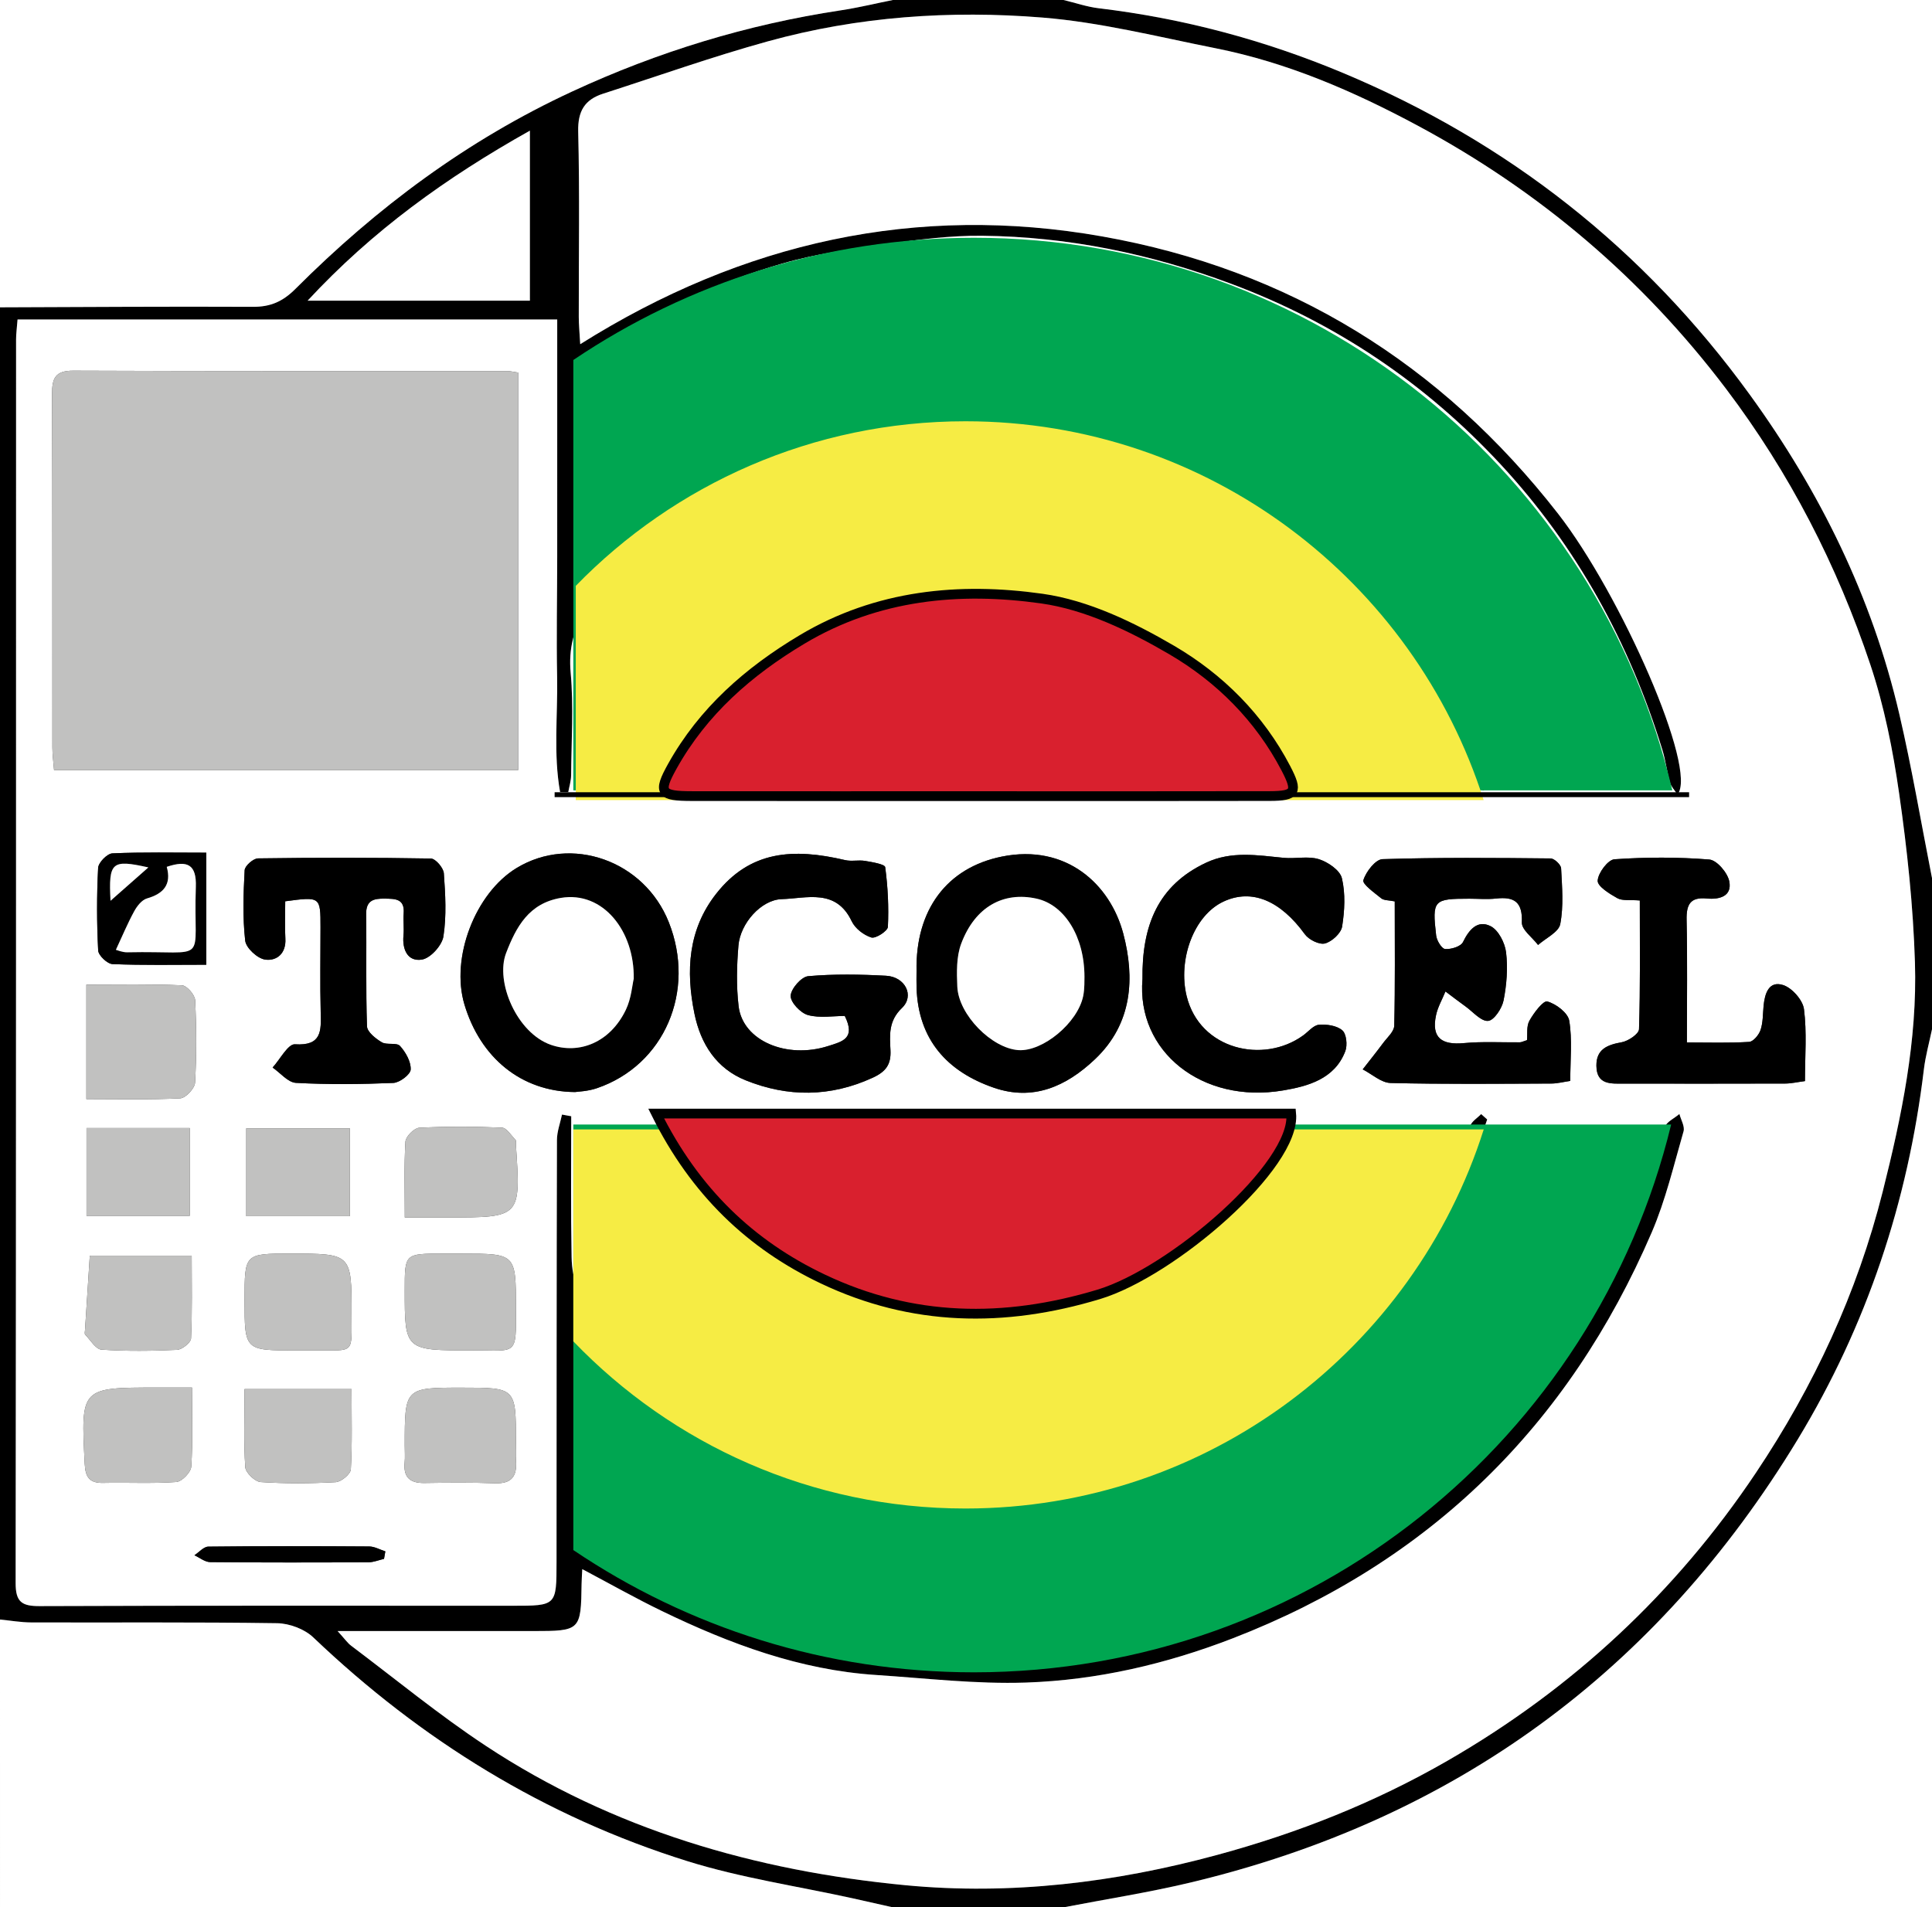
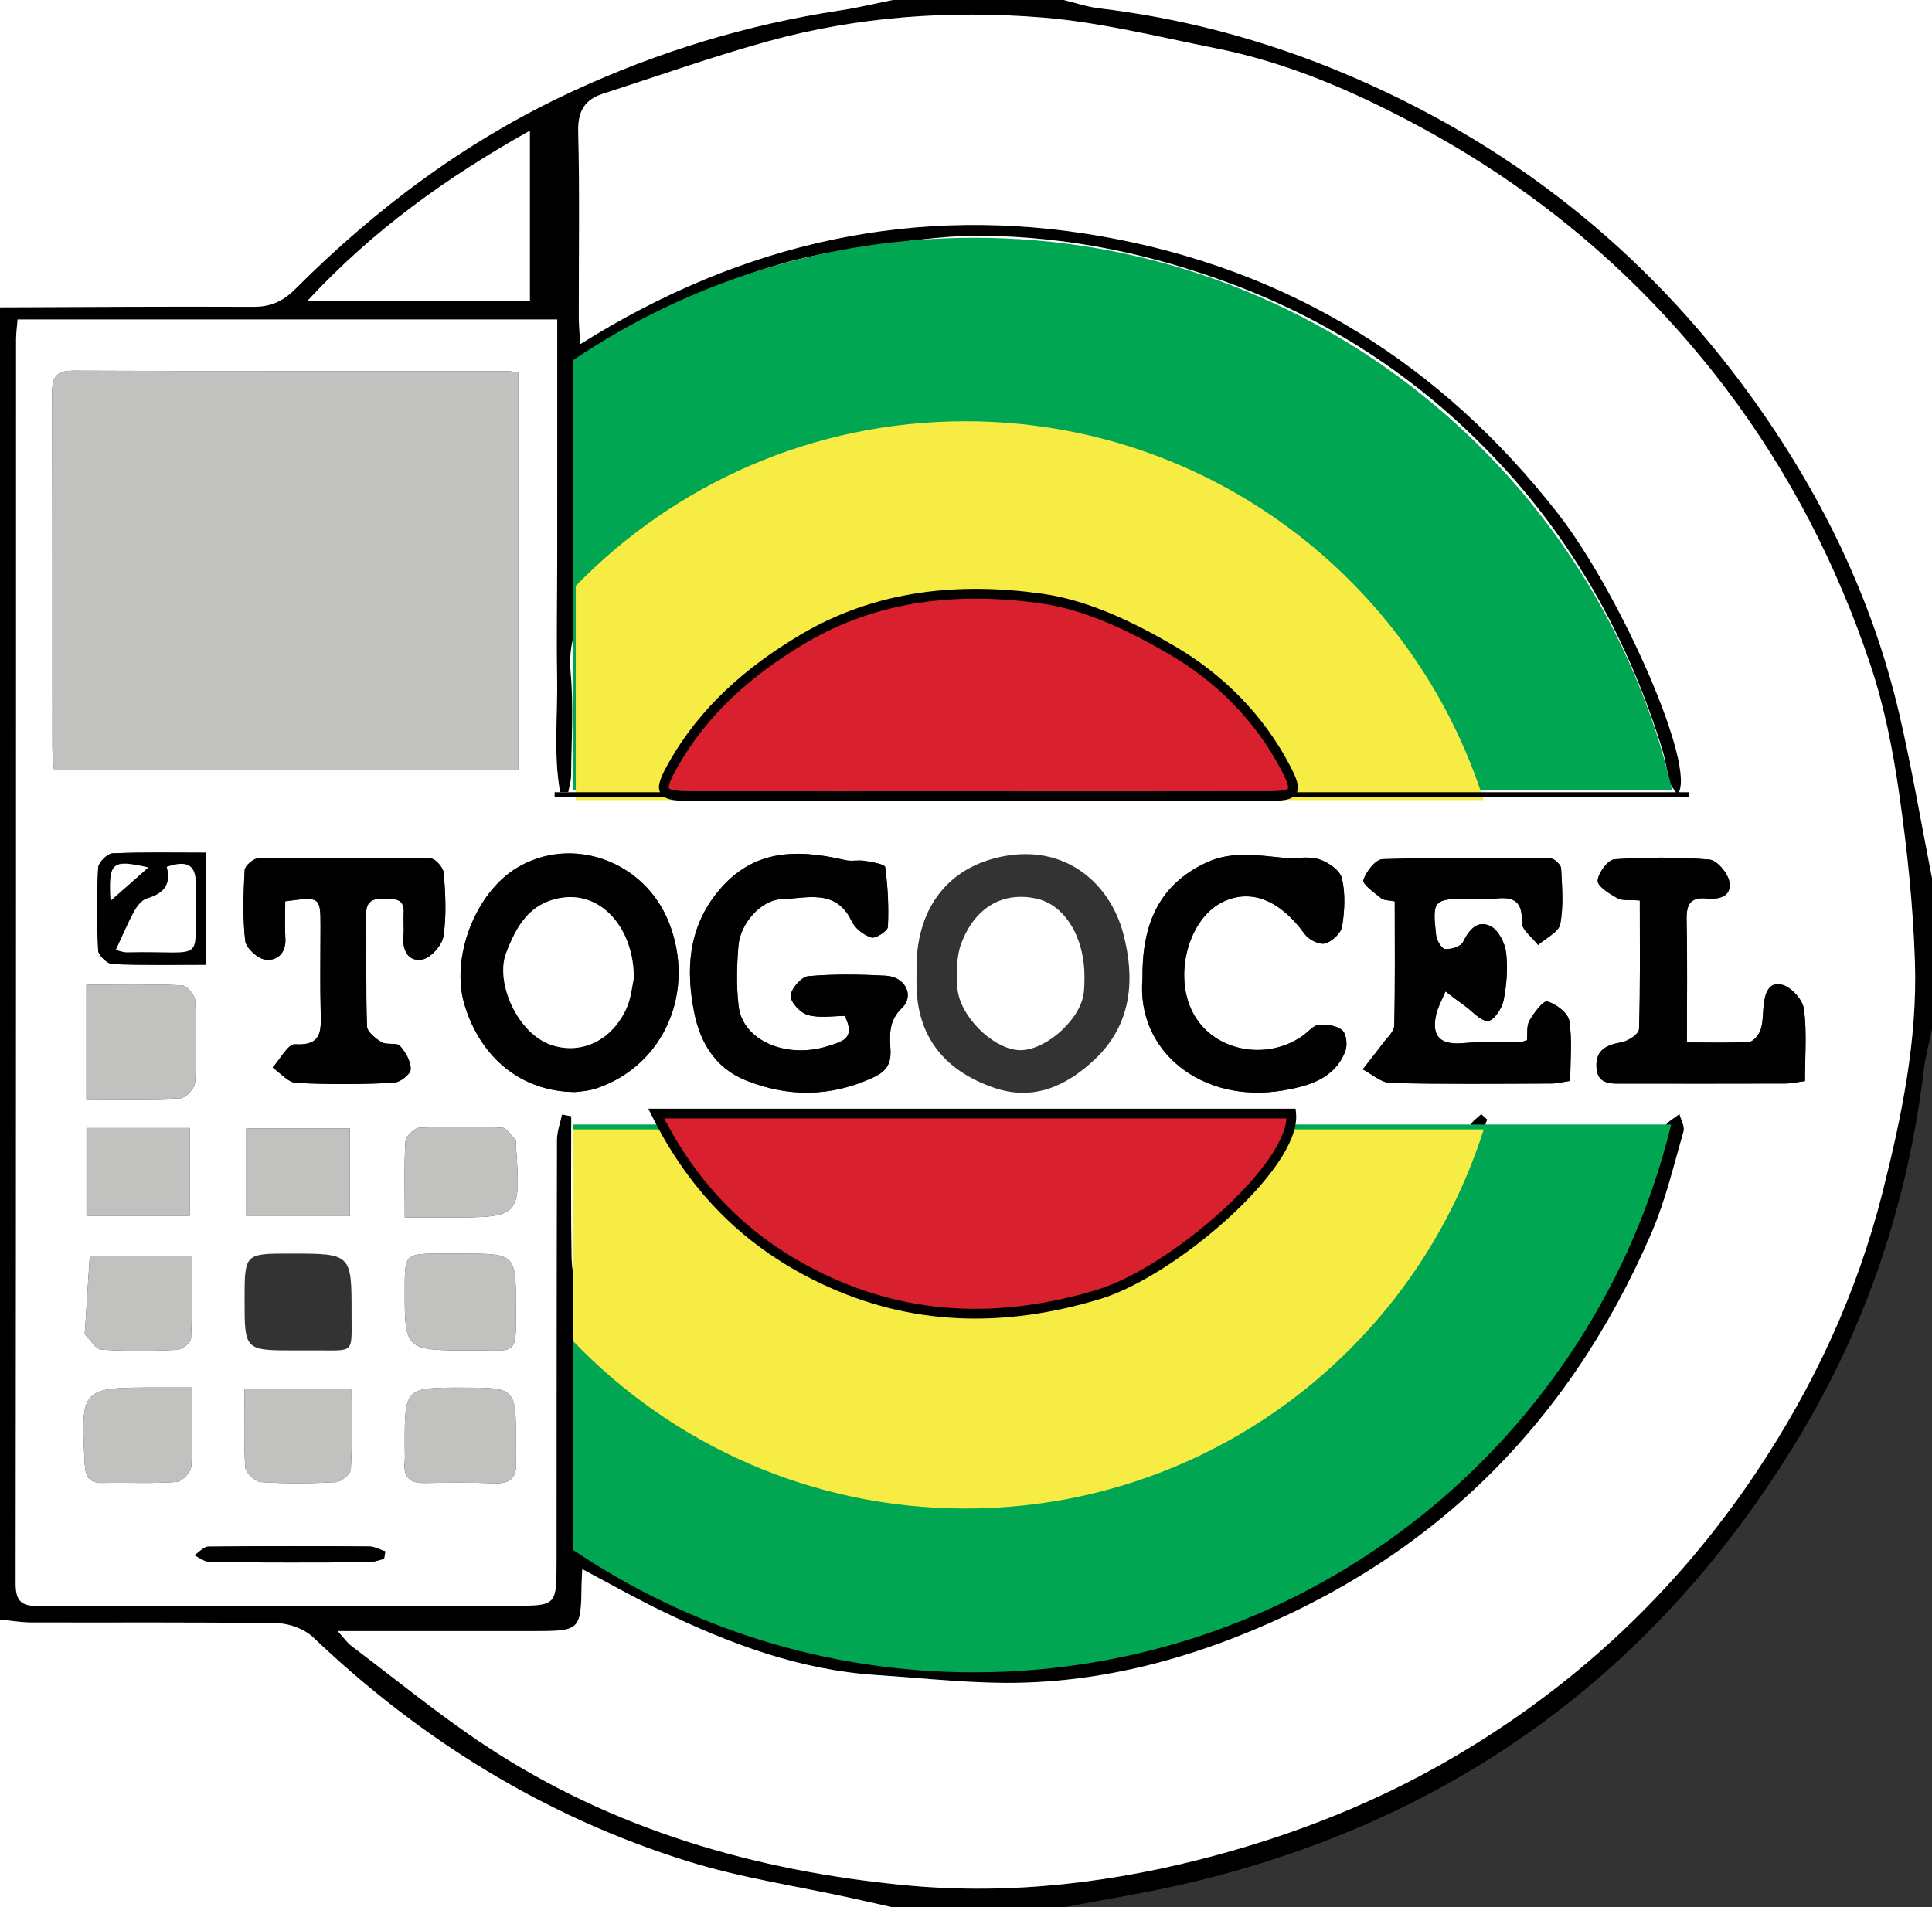
<svg xmlns="http://www.w3.org/2000/svg" x="0px" y="0px" width="395.95px" height="390.951px" viewBox="0, 0, 395.95, 390.951" preserveAspectRatio="xMidYMid" font-size="0" id="Layer_1" xml:space="preserve" enable-background="new 0 0 395.95 390.951" version="1.1">
  <rect x="0" y="0" width="395.95" height="390.951" fill="#333333" stroke="none" />
  <g xml:space="preserve">
    <path d="M182.977 0 C194.642 0 206.308 0 217.973 0 C220.386 0.579 222.77 1.404 225.217 1.696 C242.483 3.761 259.135 8.213 275.138 14.904 C309.081 29.098 336.973 51.07 358.596 80.875 C373 100.729 383.675 122.398 389.251 146.36 C391.839 157.482 393.738 168.765 395.95 179.976 C395.95 190.308 395.95 200.64 395.95 210.972 C395.384 213.709 394.616 216.423 394.284 219.19 C391.025 246.311 382.584 271.704 368.424 295.049 C339.566 342.626 298.017 373.002 243.843 385.897 C235.302 387.929 226.6 389.283 217.972 390.95 C206.307 390.95 194.641 390.95 182.976 390.95 C180.241 390.334 177.507 389.708 174.769 389.105 C163.442 386.609 151.863 384.923 140.835 381.474 C111.697 372.363 86.308 356.695 64.198 335.616 C62.399 333.901 59.303 332.749 56.79 332.711 C40 332.46 23.204 332.604 6.409 332.555 C4.272 332.549 2.137 332.166 0 331.958 C0 242.303 0 152.647 0 62.992 C17.282 62.937 34.564 62.806 51.846 62.891 C55.444 62.909 57.956 61.807 60.55 59.209 C77.18 42.562 95.783 28.697 117.283 18.742 C134.884 10.592 153.152 5.016 172.293 2.119 C175.879 1.577 179.417 0.715 182.977 0 z M69.189 334.323 C70.629 335.899 71.192 336.742 71.957 337.317 C81.102 344.199 89.969 351.506 99.502 357.804 C125.571 375.025 154.896 383.478 185.577 386.416 C207.055 388.473 228.474 385.904 249.514 380.187 C266.079 375.687 281.787 369.459 296.615 360.92 C322.271 346.146 343.419 326.457 359.866 301.873 C371.721 284.15 380.61 265.056 385.851 244.236 C389.747 228.763 392.955 213.214 392.454 197.253 C392.092 185.702 390.864 174.132 389.222 162.685 C387.942 153.763 386.167 144.771 383.317 136.244 C376.507 115.878 366.792 96.949 353.754 79.713 C336.621 57.065 315.514 39.164 290.597 25.776 C277.489 18.734 263.831 12.806 249.119 9.886 C237.331 7.547 225.557 4.56 213.638 3.597 C194.744 2.07 175.813 3.379 157.423 8.457 C146.031 11.603 134.866 15.576 123.607 19.199 C119.837 20.412 118.392 22.763 118.497 26.977 C118.813 39.633 118.597 52.301 118.615 64.965 C118.617 66.552 118.779 68.138 118.911 70.547 C152.258 49.575 187.885 41.728 225.907 48.461 C264.141 55.232 295.292 74.464 319.294 105.261 C332.14 121.743 348.058 157.826 343.783 162.844 C343.223 161.981 342.489 161.253 342.243 160.388 C341.614 158.177 341.356 155.857 340.681 153.663 C333.938 131.754 323.121 111.99 307.574 95.215 C292.175 78.601 273.755 66.162 252.314 58.165 C235.801 52.006 218.884 48.518 201.342 48.323 C194.767 48.25 188.142 49.119 181.606 50.034 C174.468 51.034 167.242 52.013 160.348 54.013 C146.616 57.999 133.708 63.961 121.584 71.674 C119.232 73.17 118.342 74.333 118.371 76.976 C118.512 89.971 118.474 102.967 118.519 115.963 C118.524 117.531 118.648 119.097 118.728 120.908 C159.724 83.531 204.575 74.024 254.296 100.039 C279.611 113.285 295.657 134.84 304.11 162.031 C302.661 161.602 301.636 160.721 301.248 159.617 C297.303 148.389 291.929 137.877 284.308 128.768 C275.57 118.326 265.612 109.249 253.622 102.361 C238.222 93.513 221.58 89.347 204.149 88.108 C198.318 87.693 192.371 89.28 186.459 89.541 C175.775 90.012 165.958 93.701 156.344 97.745 C145.988 102.101 137.069 108.799 128.476 116.106 C121.518 122.024 116.046 127.867 116.953 137.902 C117.58 144.843 117.101 151.887 117.045 158.886 C117.036 160.049 116.663 161.211 116.459 162.374 C115.901 162.362 115.344 162.352 114.786 162.341 C113.388 154.54 114.328 146.558 114.177 138.674 C114.02 130.513 114.186 122.345 114.196 114.181 C114.206 105.85 114.198 97.519 114.198 89.187 C114.198 81.09 114.198 72.993 114.198 65.477 C76.857 65.477 40.304 65.477 3.596 65.477 C3.457 67.289 3.294 68.423 3.294 69.557 C3.283 154.536 3.309 239.515 3.204 324.495 C3.199 328.357 4.477 329.216 8.091 329.202 C40.416 329.08 72.741 329.131 105.067 329.131 C114.057 329.131 114.054 329.131 114.058 320.141 C114.07 291.315 114.066 262.489 114.144 233.662 C114.149 231.924 114.819 230.186 115.179 228.45 C115.809 228.565 116.439 228.68 117.069 228.796 C117.069 238.417 116.966 248.041 117.147 257.66 C117.188 259.859 117.507 262.762 118.894 264.109 C126.008 271.019 133.021 278.206 141.01 284 C150.402 290.813 160.819 296.231 172.532 298.202 C182.088 299.808 191.701 302.236 201.282 302.205 C210.683 302.176 220.155 299.878 229.454 297.905 C244.525 294.708 257.688 287.205 269.196 277.293 C283.848 264.674 295.175 249.454 301.309 230.782 C301.622 229.829 302.786 229.156 303.553 228.352 C303.965 228.719 304.376 229.085 304.788 229.453 C295.679 257.041 278.912 279.076 252.728 292.096 C203.553 316.549 158.955 307.592 119.072 270.396 C118.891 270.947 118.53 271.535 118.531 272.122 C118.561 285.617 118.511 299.116 118.842 312.604 C118.884 314.318 120.569 316.562 122.132 317.583 C144.64 332.288 169.596 339.534 196.274 340.753 C203.844 341.099 211.56 340.274 219.081 339.137 C228.038 337.783 237.109 336.284 245.681 333.475 C260.966 328.463 275.128 321.069 288.007 311.172 C304.998 298.116 319.171 282.613 328.733 263.492 C333.884 253.19 336.96 241.856 341.138 231.053 C341.575 229.922 343.141 229.229 344.183 228.331 C344.494 229.529 345.325 230.879 345.029 231.901 C343.017 238.864 341.35 246.008 338.497 252.632 C321.455 292.195 293.021 320.167 252.702 335.785 C239.04 341.077 224.84 344.385 210.253 344.876 C200.045 345.22 189.777 343.993 179.545 343.322 C163.937 342.299 149.578 336.948 135.671 330.222 C130.225 327.588 124.953 324.598 119.334 321.627 C119.271 322.933 119.206 323.756 119.194 324.58 C119.063 334.205 118.955 334.316 109.294 334.319 C96.326 334.326 83.357 334.323 69.189 334.323 z M108.598 26.781 C91.37 36.451 76.337 47.283 63.034 61.636 C78.78 61.636 93.572 61.636 108.598 61.636 C108.598 50.1 108.598 39.026 108.598 26.781 z" clip-rule="evenOdd" fill-rule="evenOdd" xml:space="preserve" />
    <path d="M0 331.958 C2.136 332.166 4.272 332.549 6.409 332.555 C23.204 332.605 40.001 332.46 56.792 332.712 C59.306 332.75 62.401 333.902 64.2 335.617 C86.31 356.696 111.699 372.364 140.837 381.475 C151.865 384.924 163.444 386.61 174.771 389.106 C177.509 389.709 180.242 390.335 182.978 390.951 C121.986 390.951 60.993 390.951 0.001 390.951 C0 371.206 0 351.582 0 331.958 z" clip-rule="evenOdd" fill-rule="evenOdd" xml:space="preserve" style="fill:#FFFFFF;" />
    <path d="M395.95 179.978 C393.738 168.767 391.839 157.484 389.251 146.362 C383.675 122.4 373 100.731 358.596 80.877 C336.973 51.071 309.081 29.1 275.138 14.906 C259.136 8.215 242.483 3.762 225.217 1.698 C222.77 1.406 220.386 0.58 217.973 0.002 C277.299 0.002 336.625 0.002 395.951 0.002 C395.95 59.992 395.95 119.985 395.95 179.978 z" clip-rule="evenOdd" fill-rule="evenOdd" xml:space="preserve" style="fill:#FFFFFF;" />
-     <path d="M217.973 390.951 C226.601 389.284 235.303 387.93 243.844 385.898 C298.018 373.003 339.567 342.627 368.425 295.05 C382.585 271.704 391.027 246.312 394.285 219.191 C394.617 216.424 395.385 213.711 395.951 210.973 C395.951 270.882 395.951 330.79 395.951 390.951 C336.625 390.951 277.299 390.951 217.973 390.951 z" clip-rule="evenOdd" fill-rule="evenOdd" xml:space="preserve" style="fill:#FFFFFF;" />
    <path d="M182.977 0 C179.417 0.715 175.879 1.577 172.293 2.12 C153.152 5.017 134.884 10.593 117.283 18.743 C95.783 28.698 77.18 42.563 60.55 59.21 C57.956 61.807 55.444 62.909 51.846 62.892 C34.564 62.807 17.282 62.938 0 62.992 C0 41.995 0 20.997 0 0 C60.992 0 121.985 0 182.977 0 z" clip-rule="evenOdd" fill-rule="evenOdd" xml:space="preserve" style="fill:#FFFFFF;" />
    <path d="M69.189 334.323 C83.356 334.323 96.325 334.326 109.294 334.323 C118.955 334.32 119.063 334.209 119.194 324.584 C119.205 323.76 119.27 322.937 119.334 321.631 C124.954 324.602 130.226 327.592 135.671 330.226 C149.578 336.952 163.937 342.302 179.545 343.326 C189.777 343.997 200.045 345.223 210.253 344.88 C224.84 344.389 239.04 341.081 252.702 335.789 C293.021 320.171 321.455 292.199 338.497 252.636 C341.35 246.012 343.017 238.867 345.029 231.905 C345.325 230.883 344.493 229.533 344.183 228.335 C343.141 229.232 341.575 229.926 341.138 231.057 C336.959 241.861 333.884 253.195 328.733 263.496 C319.17 282.617 304.998 298.12 288.007 311.176 C275.128 321.072 260.965 328.467 245.681 333.479 C237.109 336.289 228.038 337.788 219.081 339.141 C211.56 340.279 203.845 341.103 196.274 340.757 C169.596 339.538 144.64 332.292 122.132 317.587 C120.569 316.566 118.884 314.321 118.842 312.608 C118.512 299.12 118.562 285.621 118.531 272.126 C118.53 271.539 118.891 270.951 119.072 270.4 C158.955 307.596 203.553 316.553 252.728 292.1 C278.912 279.08 295.679 257.045 304.788 229.457 C304.376 229.09 303.965 228.724 303.553 228.356 C302.785 229.16 301.622 229.833 301.309 230.786 C295.175 249.458 283.848 264.678 269.196 277.297 C257.689 287.209 244.526 294.712 229.454 297.909 C220.155 299.882 210.683 302.18 201.282 302.209 C191.701 302.24 182.088 299.813 172.532 298.206 C160.819 296.235 150.401 290.816 141.01 284.004 C133.022 278.21 126.008 271.024 118.894 264.113 C117.507 262.765 117.188 259.863 117.147 257.664 C116.966 248.045 117.069 238.421 117.069 228.8 C116.439 228.685 115.809 228.57 115.179 228.454 C114.819 230.19 114.149 231.928 114.144 233.666 C114.066 262.492 114.07 291.318 114.058 320.145 C114.054 329.135 114.057 329.135 105.067 329.135 C72.741 329.135 40.416 329.084 8.091 329.206 C4.477 329.22 3.199 328.361 3.204 324.499 C3.31 239.518 3.284 154.539 3.295 69.56 C3.295 68.426 3.458 67.291 3.597 65.48 C40.305 65.48 76.858 65.48 114.199 65.48 C114.199 72.996 114.199 81.093 114.199 89.19 C114.199 97.522 114.207 105.853 114.197 114.184 C114.187 122.349 114.021 130.516 114.178 138.677 C114.329 146.561 113.389 154.543 114.787 162.344 C115.345 162.355 115.902 162.365 116.46 162.377 C116.665 161.214 117.037 160.052 117.046 158.889 C117.102 151.89 117.581 144.846 116.954 137.905 C116.047 127.87 121.519 122.027 128.477 116.109 C137.07 108.801 145.989 102.104 156.345 97.748 C165.958 93.704 175.776 90.015 186.46 89.544 C192.372 89.283 198.319 87.697 204.15 88.111 C221.58 89.35 238.223 93.516 253.623 102.364 C265.612 109.252 275.571 118.329 284.309 128.771 C291.93 137.879 297.304 148.392 301.249 159.62 C301.637 160.724 302.662 161.605 304.111 162.034 C295.658 134.843 279.611 113.287 254.297 100.042 C204.576 74.026 159.725 83.534 118.729 120.911 C118.649 119.1 118.525 117.534 118.52 115.966 C118.475 102.97 118.513 89.973 118.372 76.979 C118.343 74.335 119.233 73.172 121.585 71.677 C133.71 63.965 146.617 58.002 160.349 54.016 C167.243 52.015 174.469 51.036 181.607 50.037 C188.143 49.122 194.768 48.253 201.343 48.326 C218.885 48.521 235.802 52.01 252.315 58.168 C273.755 66.165 292.176 78.604 307.575 95.218 C323.122 111.993 333.939 131.757 340.682 153.666 C341.357 155.859 341.615 158.18 342.244 160.391 C342.49 161.256 343.224 161.984 343.784 162.847 C348.059 157.829 332.141 121.747 319.295 105.264 C295.293 74.467 264.143 55.235 225.908 48.464 C187.887 41.731 152.26 49.578 118.912 70.55 C118.779 68.141 118.618 66.555 118.616 64.968 C118.598 52.304 118.814 39.636 118.498 26.98 C118.393 22.766 119.838 20.415 123.608 19.202 C134.867 15.578 146.032 11.605 157.424 8.46 C175.814 3.382 194.745 2.072 213.639 3.6 C225.559 4.563 237.333 7.549 249.12 9.889 C263.831 12.809 277.489 18.737 290.598 25.779 C315.515 39.167 336.622 57.068 353.755 79.716 C366.792 96.952 376.508 115.881 383.318 136.247 C386.169 144.774 387.943 153.767 389.223 162.688 C390.866 174.135 392.093 185.706 392.455 197.256 C392.956 213.217 389.748 228.767 385.852 244.239 C380.611 265.058 371.722 284.153 359.867 301.876 C343.42 326.46 322.272 346.148 296.616 360.923 C281.789 369.462 266.08 375.69 249.515 380.19 C228.475 385.907 207.057 388.475 185.578 386.419 C154.897 383.481 125.572 375.027 99.503 357.807 C89.97 351.509 81.103 344.202 71.958 337.32 C71.193 336.742 70.63 335.899 69.189 334.323 z M106.19 76.364 C105.243 76.232 104.599 76.063 103.956 76.063 C74.314 76.05 44.671 76.109 15.03 75.981 C11.278 75.965 10.661 77.563 10.673 80.778 C10.761 104.924 10.715 129.071 10.735 153.217 C10.736 154.666 10.943 156.114 11.076 157.848 C42.927 157.848 74.466 157.848 106.19 157.848 C106.19 130.561 106.19 103.504 106.19 76.364 z M134.478 228.249 C142.446 244.262 153.837 255.123 168.628 262.157 C186.919 270.856 205.762 271.175 225.181 265.306 C240.259 260.75 265.66 238.879 264.621 228.248 C221.676 228.249 178.7 228.249 134.478 228.249 z M200.272 163.184 C220.263 163.184 240.253 163.213 260.244 163.165 C265.576 163.152 266.031 162.275 263.543 157.501 C258.13 147.112 249.953 138.98 240.137 133.237 C231.951 128.449 222.744 123.999 213.524 122.697 C196.642 120.314 179.763 121.887 164.4 131.055 C153.388 137.626 144.08 145.791 137.799 157.044 C134.788 162.44 135.386 163.169 141.799 163.175 C161.29 163.194 180.781 163.183 200.272 163.184 z M285.844 184.76 C285.844 193.604 285.939 201.925 285.738 210.239 C285.709 211.444 284.309 212.649 283.46 213.793 C282.103 215.62 280.676 217.397 279.278 219.193 C281.18 220.167 283.062 221.935 284.986 221.982 C295.968 222.254 306.96 222.134 317.949 222.095 C319.193 222.09 320.437 221.757 321.813 221.557 C321.813 217.141 322.252 213.082 321.602 209.206 C321.333 207.601 318.898 205.76 317.11 205.273 C316.271 205.044 314.344 207.612 313.446 209.213 C312.808 210.348 313.068 211.986 312.947 213.2 C312.134 213.456 311.821 213.637 311.508 213.64 C307.679 213.688 303.827 213.45 300.029 213.805 C295.521 214.228 293.298 212.774 294.307 208.074 C294.668 206.396 295.578 204.837 296.237 203.222 C297.611 204.25 298.968 205.298 300.361 206.299 C301.892 207.402 303.533 209.377 304.981 209.254 C306.189 209.151 307.821 206.694 308.144 205.059 C308.779 201.847 309.046 198.432 308.657 195.199 C308.423 193.254 307.091 190.645 305.492 189.839 C302.834 188.496 301.08 190.515 299.823 193.1 C299.381 194.009 297.388 194.616 296.169 194.521 C295.464 194.466 294.448 192.786 294.329 191.75 C293.49 184.473 293.785 184.21 301.126 184.206 C302.957 184.206 304.808 184.374 306.616 184.172 C310.382 183.751 312.054 184.901 311.894 189.07 C311.837 190.565 314.043 192.148 315.216 193.691 C316.803 192.277 319.444 191.066 319.761 189.41 C320.47 185.715 320.135 181.79 319.937 177.973 C319.899 177.235 318.55 175.962 317.796 175.954 C306.31 175.839 294.818 175.738 283.342 176.101 C281.901 176.147 279.952 178.667 279.41 180.407 C279.16 181.209 281.662 182.984 283.071 184.128 C283.623 184.578 284.599 184.502 285.844 184.76 z M173.13 208.238 C175.437 212.894 172.609 213.49 169.725 214.411 C161.226 217.125 152.212 213.344 151.372 206.247 C150.887 202.148 150.989 197.924 151.339 193.8 C151.724 189.257 156.005 184.425 160.21 184.299 C165.333 184.145 171.339 182.055 174.551 188.832 C175.248 190.303 177.017 191.681 178.581 192.16 C179.461 192.431 181.926 190.827 181.967 189.985 C182.165 185.913 181.96 181.789 181.417 177.748 C181.334 177.131 178.758 176.711 177.291 176.461 C175.958 176.234 174.508 176.604 173.207 176.298 C162.528 173.784 153.687 174.359 146.743 183.237 C141.027 190.546 140.522 199.007 142.325 207.783 C143.611 214.04 146.857 219.034 152.815 221.432 C161.451 224.909 170.163 224.895 178.845 220.908 C181.581 219.651 182.637 218.176 182.497 215.282 C182.349 212.215 182.042 209.286 184.846 206.611 C187.482 204.095 185.507 200.215 181.602 200.003 C176.287 199.714 170.92 199.623 165.632 200.091 C164.236 200.214 162.103 202.659 162.043 204.111 C161.989 205.437 164.067 207.645 165.588 208.06 C168.037 208.727 170.801 208.238 173.13 208.238 z M117.85 223.841 C118.395 223.751 120.431 223.696 122.272 223.071 C136.249 218.332 142.642 203.07 137.068 189.036 C132.026 176.344 117.072 171.122 105.879 177.916 C97.378 183.075 92.316 196.32 95.184 205.897 C98.427 216.723 106.752 223.757 117.85 223.841 z M187.838 199.015 C187.838 200.178 187.804 201.342 187.843 202.503 C188.197 213.134 194.153 219.673 203.691 222.955 C211.684 225.706 218.465 222.745 224.407 217.113 C232.142 209.783 232.59 200.373 230.208 191.364 C227.533 181.247 218.514 172.91 205.329 175.575 C193.992 177.867 187.601 186.57 187.838 199.015 z M58.456 184.74 C65.682 183.774 65.684 183.774 65.687 190.062 C65.689 195.885 65.577 201.712 65.727 207.533 C65.825 211.332 65.937 214.408 60.449 214.05 C59.032 213.958 57.403 217.14 55.87 218.817 C57.464 219.915 59.012 221.87 60.66 221.959 C67.297 222.319 73.971 222.254 80.615 221.971 C81.911 221.916 84.124 220.238 84.169 219.229 C84.241 217.616 83.146 215.668 81.973 214.386 C81.29 213.639 79.289 214.254 78.248 213.639 C76.989 212.893 75.256 211.523 75.216 210.371 C74.948 202.725 75.154 195.065 75.04 187.413 C74.997 184.535 76.57 184.161 78.84 184.195 C80.964 184.227 82.97 184.173 82.733 187.232 C82.618 188.721 82.839 190.239 82.693 191.721 C82.402 194.676 83.59 197.172 86.495 196.683 C88.24 196.388 90.591 193.784 90.877 191.938 C91.533 187.713 91.274 183.304 90.964 179 C90.884 177.889 89.258 175.993 88.316 175.976 C76.505 175.767 64.689 175.779 52.877 175.946 C51.91 175.96 50.188 177.477 50.14 178.367 C49.883 183.177 49.713 188.047 50.253 192.812 C50.422 194.309 52.753 196.463 54.327 196.688 C56.685 197.025 58.66 195.467 58.486 192.407 C58.344 189.95 58.456 187.479 58.456 184.74 z M234.142 200.692 C232.881 215.569 246.408 226.3 262.932 223.514 C267.909 222.674 273.541 221.225 275.717 215.445 C276.18 214.214 275.944 211.92 275.101 211.192 C273.974 210.217 271.905 209.91 270.306 210.049 C269.173 210.149 268.144 211.463 267.072 212.238 C258.914 218.139 245.889 215.171 243.197 204.174 C241.384 196.767 244.603 187.65 250.772 184.784 C256.556 182.096 262.409 184.588 267.427 191.502 C268.237 192.617 270.391 193.689 271.552 193.381 C272.981 193.001 274.844 191.284 275.061 189.914 C275.576 186.667 275.762 183.158 275.013 180.009 C274.625 178.378 272.154 176.69 270.286 176.107 C268.079 175.419 265.493 176.065 263.099 175.833 C257.723 175.311 252.389 174.381 247.167 176.837 C237.313 181.472 234.009 189.696 234.142 200.692 z M336.066 184.573 C336.066 193.696 336.182 202.334 335.904 210.96 C335.873 211.926 333.711 213.39 332.36 213.632 C329.414 214.161 327.139 215.041 327.172 218.447 C327.21 222.45 330.221 222.109 332.904 222.111 C343.892 222.121 354.879 222.133 365.866 222.098 C367.126 222.094 368.384 221.793 369.916 221.595 C369.916 216.44 370.322 211.582 369.714 206.855 C369.473 204.986 367.263 202.485 365.432 201.906 C362.487 200.974 361.668 203.687 361.432 206.211 C361.278 207.86 361.328 209.589 360.813 211.121 C360.477 212.12 359.33 213.506 358.474 213.559 C354.387 213.814 350.277 213.673 345.719 213.673 C345.719 204.827 345.838 196.694 345.659 188.566 C345.59 185.427 346.381 183.834 349.797 184.168 C352.357 184.418 355.016 183.733 354.401 180.64 C354.051 178.882 351.848 176.302 350.313 176.18 C343.865 175.664 337.335 175.681 330.878 176.127 C329.539 176.22 327.52 178.925 327.433 180.515 C327.37 181.664 329.85 183.205 331.459 184.1 C332.497 184.678 334.009 184.403 336.066 184.573 z M17.703 225.279 C24.397 225.279 30.681 225.441 36.941 225.128 C38.05 225.073 39.907 223.089 39.974 221.913 C40.295 216.294 40.268 210.639 39.993 205.016 C39.939 203.91 38.276 202.006 37.29 201.963 C30.868 201.686 24.428 201.82 17.703 201.82 C17.703 209.675 17.703 217.063 17.703 225.279 z M94.62 256.959 C93.289 256.959 91.958 256.96 90.628 256.959 C82.946 256.957 82.946 256.957 82.947 264.43 C82.949 276.797 82.949 276.82 96.812 276.789 C106.053 276.768 105.771 278.106 105.742 267.999 C105.71 256.96 105.733 256.96 94.62 256.959 z M94.696 284.431 C82.947 284.43 82.947 284.43 82.947 296.304 C82.947 297.469 83.038 298.643 82.93 299.797 C82.646 302.83 84.051 304.019 86.995 303.973 C91.82 303.9 96.652 303.853 101.472 304.027 C104.825 304.148 105.968 302.605 105.749 299.504 C105.656 298.179 105.734 296.842 105.734 295.511 C105.735 284.431 105.735 284.431 94.696 284.431 z M60.668 276.798 C61.995 276.798 63.322 276.805 64.648 276.797 C72.789 276.747 72.04 277.679 72.05 269.28 C72.065 256.952 72.05 256.952 59.506 256.951 C50.125 256.951 50.125 256.951 50.125 266.444 C50.125 276.812 50.125 276.812 60.668 276.798 z M39.343 284.41 C36.442 284.41 34.31 284.411 32.178 284.41 C16.492 284.408 16.554 284.404 17.365 300.092 C17.507 302.833 18.377 304.014 21.172 303.952 C26.16 303.844 31.166 304.118 36.131 303.768 C37.27 303.688 39.12 301.784 39.197 300.622 C39.535 295.514 39.343 290.368 39.343 284.41 z M50.119 284.722 C50.119 290.508 49.927 295.643 50.269 300.742 C50.345 301.869 52.26 303.704 53.422 303.78 C58.535 304.115 63.69 304.084 68.809 303.8 C69.934 303.737 71.847 302.147 71.902 301.175 C72.206 295.79 72.048 290.378 72.048 284.723 C64.488 284.722 57.617 284.722 50.119 284.722 z M39.287 257.375 C31.914 257.375 25.159 257.375 18.404 257.375 C18.076 262.443 17.748 267.513 17.425 272.582 C17.404 272.913 17.29 273.384 17.459 273.558 C18.533 274.67 19.619 276.559 20.804 276.638 C25.943 276.981 31.124 276.92 36.274 276.681 C37.312 276.632 39.112 275.207 39.152 274.351 C39.414 268.755 39.287 263.141 39.287 257.375 z M82.959 249.547 C86.178 249.547 88.957 249.547 91.735 249.547 C106.742 249.546 106.741 249.546 105.728 234.649 C105.706 234.317 105.842 233.852 105.671 233.674 C104.778 232.748 103.84 231.175 102.862 231.134 C97.221 230.894 91.557 230.875 85.92 231.159 C84.888 231.211 83.156 232.955 83.092 234 C82.793 238.938 82.959 243.906 82.959 249.547 z M17.728 231.21 C17.728 237.549 17.728 243.269 17.728 249.205 C25.035 249.205 32.036 249.205 38.883 249.205 C38.883 242.987 38.883 237.139 38.883 231.21 C31.658 231.21 24.899 231.21 17.728 231.21 z M50.468 231.282 C50.468 237.4 50.468 243.24 50.468 249.275 C57.704 249.275 64.595 249.275 71.706 249.275 C71.706 243.161 71.706 237.315 71.706 231.282 C64.473 231.282 57.595 231.282 50.468 231.282 z M42.274 197.741 C42.274 189.729 42.274 182.507 42.274 174.777 C35.596 174.777 29.303 174.633 23.029 174.916 C21.968 174.964 20.169 176.804 20.112 177.888 C19.819 183.522 19.828 189.187 20.119 194.822 C20.172 195.843 21.99 197.567 23.051 197.611 C29.327 197.876 35.621 197.741 42.274 197.741 z M78.704 319.521 C78.793 319.009 78.883 318.497 78.972 317.985 C77.868 317.635 76.765 316.989 75.658 316.981 C64.671 316.905 53.682 316.888 42.696 317.014 C41.739 317.025 40.796 318.168 39.847 318.785 C40.921 319.274 41.992 320.178 43.071 320.187 C53.891 320.293 64.713 320.273 75.534 320.22 C76.592 320.216 77.647 319.765 78.704 319.521 z" clip-rule="evenOdd" fill-rule="evenOdd" xml:space="preserve" style="fill:#FFFFFF;" />
    <g xml:space="preserve">
      <path d="M199.61 48.738 C169.199 48.738 140.946 57.973 117.5 73.79 L117.5 162 L342.73 162 C327.474 97.075 269.19 48.738 199.61 48.738 L199.61 48.738 z" xml:space="preserve" style="fill:#00A651;" />
    </g>
    <g xml:space="preserve">
      <path d="M342.49 230.5 L117.5 230.5 L117.5 317.722 C140.946 333.541 169.198 342.779 199.61 342.779 C268.838 342.778 326.879 294.928 342.49 230.5 L342.49 230.5 z" xml:space="preserve" style="fill:#00A651;" />
    </g>
    <g xml:space="preserve">
      <path d="M197.855 86.348 C166.535 86.348 138.241 99.279 118 120.084 L118 164 L304.065 164 C289.759 118.974 247.62 86.348 197.855 86.348 L197.855 86.348 z" xml:space="preserve" style="fill:#F6EC44;" />
    </g>
    <g xml:space="preserve">
      <path d="M304.082 231.5 L117.5 231.5 L117.5 274.939 C137.775 296.05 166.273 309.203 197.855 309.203 C247.639 309.203 289.791 276.553 304.082 231.5 L304.082 231.5 z" xml:space="preserve" style="fill:#F6EC44;" />
    </g>
    <path d="M108.598 26.781 C108.598 39.026 108.598 50.1 108.598 61.636 C93.571 61.636 78.779 61.636 63.034 61.636 C76.337 47.284 91.37 36.451 108.598 26.781 z" clip-rule="evenOdd" fill-rule="evenOdd" xml:space="preserve" style="fill:#FFFFFF;" />
    <path d="M106.19 76.364 C106.19 103.504 106.19 130.56 106.19 157.848 C74.466 157.848 42.926 157.848 11.076 157.848 C10.943 156.115 10.736 154.666 10.735 153.217 C10.715 129.071 10.761 104.924 10.673 80.778 C10.661 77.563 11.278 75.965 15.03 75.981 C44.671 76.108 74.314 76.05 103.956 76.063 C104.599 76.063 105.243 76.232 106.19 76.364 z" clip-rule="evenOdd" fill-rule="evenOdd" xml:space="preserve" style="fill:#C1C1C0;" />
    <path d="M134.478 228.249 C178.7 228.249 221.676 228.249 264.622 228.249 C265.66 238.88 240.26 260.751 225.182 265.307 C205.763 271.175 186.919 270.857 168.629 262.158 C153.837 255.123 142.446 244.262 134.478 228.249 z" clip-rule="evenOdd" stroke="#000000" fill-rule="evenOdd" stroke-width="2" stroke-miterlimit="10" xml:space="preserve" style="fill:#D9202E;" />
    <path d="M200.272 163.184 C180.781 163.183 161.29 163.195 141.799 163.176 C135.387 163.17 134.788 162.441 137.799 157.045 C144.08 145.792 153.388 137.627 164.4 131.056 C179.762 121.889 196.641 120.315 213.524 122.698 C222.745 123.999 231.952 128.449 240.137 133.238 C249.953 138.98 258.13 147.113 263.543 157.502 C266.031 162.276 265.576 163.153 260.244 163.166 C240.253 163.213 220.263 163.184 200.272 163.184 z" clip-rule="evenOdd" stroke="#000000" fill-rule="evenOdd" stroke-width="2" stroke-miterlimit="10" xml:space="preserve" style="fill:#D9202E;" />
    <path d="M285.844 184.76 C284.599 184.502 283.623 184.578 283.073 184.131 C281.664 182.987 279.163 181.212 279.412 180.41 C279.954 178.671 281.902 176.15 283.344 176.104 C294.82 175.741 306.312 175.841 317.798 175.957 C318.552 175.965 319.901 177.237 319.939 177.976 C320.137 181.792 320.472 185.717 319.763 189.413 C319.446 191.069 316.805 192.28 315.218 193.694 C314.045 192.151 311.84 190.568 311.896 189.073 C312.056 184.903 310.384 183.754 306.618 184.175 C304.809 184.377 302.959 184.209 301.128 184.209 C293.786 184.213 293.491 184.476 294.331 191.753 C294.45 192.788 295.466 194.469 296.171 194.524 C297.39 194.619 299.383 194.012 299.825 193.103 C301.082 190.518 302.836 188.499 305.494 189.842 C307.092 190.649 308.424 193.257 308.659 195.202 C309.049 198.435 308.781 201.85 308.146 205.062 C307.823 206.698 306.191 209.155 304.983 209.257 C303.535 209.38 301.894 207.404 300.363 206.302 C298.97 205.301 297.613 204.253 296.239 203.225 C295.58 204.839 294.67 206.399 294.309 208.077 C293.299 212.777 295.522 214.231 300.031 213.808 C303.828 213.453 307.681 213.691 311.51 213.643 C311.823 213.639 312.136 213.458 312.949 213.203 C313.07 211.989 312.81 210.35 313.448 209.216 C314.346 207.614 316.273 205.047 317.112 205.276 C318.901 205.762 321.335 207.603 321.604 209.209 C322.254 213.085 321.815 217.144 321.815 221.56 C320.44 221.76 319.195 222.093 317.951 222.098 C306.962 222.137 295.97 222.257 284.988 221.985 C283.063 221.938 281.182 220.17 279.28 219.196 C280.678 217.399 282.105 215.623 283.462 213.796 C284.311 212.652 285.712 211.447 285.74 210.242 C285.938 201.925 285.844 193.604 285.844 184.76 z" clip-rule="evenOdd" fill-rule="evenOdd" xml:space="preserve" />
    <path d="M173.13 208.238 C170.8 208.238 168.037 208.726 165.588 208.059 C164.067 207.644 161.989 205.436 162.043 204.11 C162.103 202.659 164.236 200.214 165.632 200.09 C170.92 199.622 176.287 199.713 181.602 200.002 C185.506 200.214 187.482 204.095 184.846 206.61 C182.043 209.285 182.349 212.214 182.497 215.281 C182.637 218.175 181.581 219.65 178.845 220.907 C170.163 224.894 161.45 224.908 152.815 221.431 C146.857 219.033 143.611 214.038 142.325 207.782 C140.522 199.006 141.027 190.545 146.743 183.236 C153.687 174.357 162.528 173.783 173.207 176.297 C174.508 176.603 175.958 176.234 177.291 176.46 C178.758 176.71 181.334 177.13 181.417 177.747 C181.96 181.788 182.165 185.912 181.967 189.984 C181.926 190.826 179.462 192.429 178.581 192.159 C177.017 191.68 175.248 190.302 174.551 188.831 C171.339 182.054 165.333 184.143 160.21 184.298 C156.005 184.424 151.724 189.256 151.339 193.799 C150.989 197.923 150.887 202.148 151.372 206.246 C152.212 213.343 161.226 217.124 169.725 214.41 C172.61 213.49 175.438 212.895 173.13 208.238 z" clip-rule="evenOdd" fill-rule="evenOdd" xml:space="preserve" />
    <path d="M117.85 223.841 C106.752 223.757 98.427 216.723 95.184 205.898 C92.315 196.321 97.378 183.076 105.879 177.917 C117.073 171.123 132.027 176.345 137.068 189.037 C142.642 203.071 136.248 218.333 122.272 223.072 C120.431 223.696 118.396 223.751 117.85 223.841 z M129.878 200.626 C130.074 190.856 123.581 182.582 114.94 184.046 C108.397 185.155 105.797 189.948 103.719 195.357 C101.459 201.241 105.921 211.751 112.92 214.17 C118.71 216.172 125.055 213.687 128.273 206.964 C129.383 204.646 129.576 201.889 129.878 200.626 z" clip-rule="evenOdd" fill-rule="evenOdd" xml:space="preserve" />
-     <path d="M187.838 199.015 C187.601 186.571 193.992 177.868 205.329 175.576 C218.514 172.911 227.534 181.248 230.208 191.365 C232.589 200.374 232.142 209.784 224.407 217.114 C218.465 222.746 211.683 225.707 203.691 222.956 C194.152 219.674 188.197 213.135 187.843 202.504 C187.805 201.342 187.838 200.178 187.838 199.015 z M222.255 200.218 C222.244 191.844 218.08 185.456 212.473 184.203 C205.621 182.673 199.801 185.889 196.983 193.445 C195.989 196.112 196.066 199.306 196.193 202.237 C196.442 208.016 203.272 214.891 208.742 215.248 C213.709 215.571 220.859 209.677 221.992 204.173 C222.323 202.564 222.218 200.867 222.255 200.218 z" clip-rule="evenOdd" fill-rule="evenOdd" xml:space="preserve" />
    <path d="M58.456 184.74 C58.456 187.478 58.344 189.95 58.484 192.406 C58.659 195.467 56.683 197.024 54.325 196.687 C52.751 196.462 50.421 194.308 50.251 192.811 C49.711 188.045 49.881 183.175 50.138 178.366 C50.186 177.476 51.908 175.959 52.875 175.945 C64.687 175.778 76.503 175.766 88.314 175.975 C89.257 175.993 90.883 177.888 90.962 178.999 C91.272 183.303 91.53 187.712 90.875 191.937 C90.589 193.783 88.238 196.387 86.493 196.682 C83.588 197.171 82.4 194.675 82.691 191.72 C82.837 190.238 82.616 188.72 82.731 187.231 C82.968 184.171 80.961 184.226 78.838 184.194 C76.568 184.16 74.995 184.534 75.038 187.412 C75.152 195.064 74.946 202.725 75.214 210.37 C75.255 211.521 76.987 212.891 78.246 213.638 C79.287 214.253 81.288 213.638 81.971 214.385 C83.144 215.667 84.239 217.614 84.167 219.228 C84.122 220.237 81.909 221.916 80.613 221.97 C73.969 222.253 67.295 222.319 60.658 221.958 C59.01 221.869 57.462 219.914 55.868 218.816 C57.4 217.139 59.03 213.958 60.447 214.049 C65.936 214.407 65.823 211.331 65.725 207.532 C65.575 201.712 65.688 195.885 65.685 190.061 C65.683 183.774 65.681 183.774 58.456 184.74 z" clip-rule="evenOdd" fill-rule="evenOdd" xml:space="preserve" />
    <path d="M234.142 200.692 C234.009 189.696 237.314 181.471 247.165 176.837 C252.387 174.381 257.721 175.311 263.097 175.833 C265.49 176.065 268.076 175.419 270.284 176.107 C272.151 176.69 274.623 178.378 275.011 180.009 C275.76 183.158 275.574 186.667 275.059 189.914 C274.842 191.284 272.978 193.001 271.55 193.381 C270.389 193.689 268.235 192.617 267.425 191.502 C262.407 184.588 256.554 182.097 250.77 184.784 C244.601 187.649 241.382 196.766 243.195 204.174 C245.888 215.171 258.913 218.14 267.07 212.238 C268.142 211.463 269.171 210.148 270.304 210.049 C271.904 209.909 273.972 210.217 275.099 211.192 C275.942 211.92 276.179 214.213 275.715 215.445 C273.539 221.225 267.907 222.674 262.93 223.514 C246.408 226.301 232.88 215.569 234.142 200.692 z" clip-rule="evenOdd" fill-rule="evenOdd" xml:space="preserve" />
    <path d="M336.066 184.573 C334.008 184.403 332.496 184.677 331.458 184.099 C329.85 183.204 327.37 181.663 327.432 180.514 C327.519 178.924 329.538 176.219 330.877 176.126 C337.334 175.68 343.864 175.663 350.312 176.179 C351.847 176.301 354.05 178.881 354.4 180.639 C355.015 183.733 352.356 184.417 349.796 184.167 C346.379 183.833 345.588 185.427 345.658 188.565 C345.837 196.693 345.718 204.827 345.718 213.672 C350.276 213.672 354.386 213.813 358.473 213.558 C359.328 213.504 360.476 212.119 360.812 211.12 C361.328 209.588 361.277 207.859 361.431 206.21 C361.667 203.687 362.486 200.974 365.431 201.905 C367.262 202.484 369.472 204.985 369.713 206.854 C370.321 211.582 369.915 216.439 369.915 221.594 C368.383 221.792 367.125 222.093 365.865 222.097 C354.878 222.132 343.891 222.119 332.903 222.11 C330.22 222.108 327.209 222.449 327.171 218.446 C327.138 215.04 329.413 214.16 332.359 213.631 C333.71 213.389 335.872 211.925 335.903 210.959 C336.183 202.334 336.066 193.696 336.066 184.573 z" clip-rule="evenOdd" fill-rule="evenOdd" xml:space="preserve" />
    <path d="M17.703 225.279 C17.703 217.062 17.703 209.675 17.703 201.82 C24.428 201.82 30.869 201.685 37.29 201.963 C38.275 202.006 39.938 203.909 39.993 205.016 C40.269 210.639 40.296 216.294 39.974 221.913 C39.907 223.089 38.05 225.073 36.941 225.128 C30.681 225.441 24.397 225.279 17.703 225.279 z" clip-rule="evenOdd" fill-rule="evenOdd" xml:space="preserve" style="fill:#C1C1C0;" />
    <path d="M94.62 256.959 C105.733 256.96 105.711 256.96 105.743 267.999 C105.772 278.106 106.054 276.768 96.813 276.789 C82.95 276.819 82.95 276.797 82.948 264.43 C82.947 256.957 82.947 256.957 90.629 256.959 C91.958 256.96 93.289 256.959 94.62 256.959 z" clip-rule="evenOdd" fill-rule="evenOdd" xml:space="preserve" style="fill:#C1C1C0;" />
    <path d="M94.696 284.431 C105.735 284.431 105.735 284.431 105.735 295.51 C105.735 296.841 105.656 298.178 105.75 299.503 C105.968 302.605 104.826 304.148 101.473 304.026 C96.653 303.852 91.821 303.899 86.996 303.972 C84.051 304.018 82.646 302.829 82.931 299.796 C83.039 298.642 82.948 297.468 82.948 296.303 C82.947 284.43 82.947 284.43 94.696 284.431 z" clip-rule="evenOdd" fill-rule="evenOdd" xml:space="preserve" style="fill:#C1C1C0;" />
-     <path d="M60.668 276.798 C50.125 276.812 50.125 276.812 50.125 266.444 C50.125 256.951 50.125 256.951 59.506 256.951 C72.049 256.952 72.065 256.952 72.05 269.28 C72.04 277.678 72.788 276.747 64.648 276.797 C63.322 276.805 61.995 276.798 60.668 276.798 z" clip-rule="evenOdd" fill-rule="evenOdd" xml:space="preserve" style="fill:#C1C1C0;" />
    <path d="M39.343 284.41 C39.343 290.368 39.535 295.514 39.197 300.623 C39.12 301.784 37.27 303.688 36.131 303.769 C31.166 304.119 26.16 303.844 21.172 303.953 C18.377 304.015 17.507 302.834 17.365 300.093 C16.554 284.405 16.493 284.409 32.178 284.411 C34.311 284.411 36.442 284.41 39.343 284.41 z" clip-rule="evenOdd" fill-rule="evenOdd" xml:space="preserve" style="fill:#C1C1C0;" />
    <path d="M50.119 284.722 C57.617 284.722 64.488 284.722 72.048 284.722 C72.048 290.377 72.206 295.789 71.902 301.174 C71.847 302.146 69.934 303.737 68.809 303.799 C63.69 304.083 58.535 304.114 53.422 303.779 C52.26 303.703 50.344 301.868 50.269 300.741 C49.927 295.643 50.119 290.508 50.119 284.722 z" clip-rule="evenOdd" fill-rule="evenOdd" xml:space="preserve" style="fill:#C1C1C0;" />
    <path d="M39.287 257.375 C39.287 263.141 39.413 268.755 39.153 274.351 C39.113 275.207 37.313 276.632 36.275 276.681 C31.125 276.92 25.944 276.981 20.805 276.638 C19.62 276.559 18.534 274.67 17.46 273.558 C17.291 273.384 17.405 272.913 17.426 272.582 C17.749 267.513 18.077 262.443 18.405 257.375 C25.159 257.375 31.915 257.375 39.287 257.375 z" clip-rule="evenOdd" fill-rule="evenOdd" xml:space="preserve" style="fill:#C1C1C0;" />
    <path d="M82.959 249.547 C82.959 243.906 82.792 238.939 83.093 234 C83.156 232.955 84.888 231.211 85.921 231.159 C91.558 230.875 97.222 230.893 102.863 231.134 C103.841 231.175 104.779 232.748 105.672 233.674 C105.843 233.852 105.707 234.317 105.729 234.649 C106.742 249.546 106.743 249.546 91.736 249.547 C88.957 249.547 86.179 249.547 82.959 249.547 z" clip-rule="evenOdd" fill-rule="evenOdd" xml:space="preserve" style="fill:#C1C1C0;" />
    <path d="M17.728 231.21 C24.9 231.21 31.658 231.21 38.883 231.21 C38.883 237.139 38.883 242.987 38.883 249.205 C32.036 249.205 25.035 249.205 17.728 249.205 C17.728 243.269 17.728 237.549 17.728 231.21 z" clip-rule="evenOdd" fill-rule="evenOdd" xml:space="preserve" style="fill:#C1C1C0;" />
    <path d="M50.468 231.282 C57.595 231.282 64.473 231.282 71.706 231.282 C71.706 237.315 71.706 243.161 71.706 249.275 C64.595 249.275 57.704 249.275 50.468 249.275 C50.468 243.24 50.468 237.4 50.468 231.282 z" clip-rule="evenOdd" fill-rule="evenOdd" xml:space="preserve" style="fill:#C1C1C0;" />
    <path d="M42.274 197.741 C35.621 197.741 29.327 197.876 23.051 197.61 C21.99 197.566 20.172 195.841 20.119 194.821 C19.828 189.186 19.818 183.521 20.112 177.887 C20.169 176.803 21.968 174.963 23.029 174.915 C29.303 174.633 35.596 174.776 42.274 174.776 C42.274 182.507 42.274 189.729 42.274 197.741 z M23.751 194.686 C24.058 194.756 25.085 195.217 26.101 195.195 C43.263 194.816 39.552 198.069 40.137 181.786 C40.301 177.234 38.445 176.228 34.173 177.679 C35.176 181.283 33.539 183.176 30.116 184.157 C29.067 184.458 28.085 185.721 27.505 186.781 C26.158 189.243 25.074 191.852 23.751 194.686 z M22.65 184.635 C25.535 182.091 27.861 180.04 30.405 177.797 C22.89 176.12 22.23 176.663 22.65 184.635 z" clip-rule="evenOdd" fill-rule="evenOdd" xml:space="preserve" />
    <path d="M78.704 319.521 C77.647 319.765 76.592 320.216 75.535 320.221 C64.714 320.274 53.892 320.294 43.072 320.188 C41.993 320.178 40.923 319.275 39.848 318.786 C40.797 318.169 41.74 317.025 42.697 317.015 C53.683 316.889 64.672 316.906 75.659 316.982 C76.766 316.99 77.868 317.636 78.973 317.986 C78.883 318.496 78.793 319.009 78.704 319.521 z" clip-rule="evenOdd" fill-rule="evenOdd" xml:space="preserve" />
    <path d="M129.878 200.626 C129.576 201.889 129.383 204.646 128.273 206.963 C125.056 213.686 118.71 216.171 112.92 214.169 C105.921 211.75 101.459 201.24 103.719 195.356 C105.797 189.948 108.397 185.155 114.94 184.045 C123.581 182.582 130.074 190.856 129.878 200.626 z" clip-rule="evenOdd" fill-rule="evenOdd" xml:space="preserve" style="fill:#FFFFFF;" />
    <path d="M222.255 200.218 C222.218 200.867 222.323 202.565 221.992 204.173 C220.859 209.677 213.709 215.571 208.742 215.248 C203.271 214.892 196.442 208.017 196.193 202.237 C196.066 199.306 195.989 196.112 196.983 193.445 C199.801 185.888 205.622 182.673 212.473 184.203 C218.08 185.456 222.244 191.844 222.255 200.218 z" clip-rule="evenOdd" fill-rule="evenOdd" xml:space="preserve" style="fill:#FFFFFF;" />
    <path d="M23.751 194.686 C25.074 191.852 26.158 189.244 27.505 186.78 C28.085 185.72 29.068 184.457 30.116 184.156 C33.539 183.176 35.176 181.282 34.173 177.678 C38.445 176.228 40.3 177.234 40.137 181.785 C39.552 198.068 43.262 194.815 26.101 195.194 C25.085 195.217 24.058 194.756 23.751 194.686 z" clip-rule="evenOdd" fill-rule="evenOdd" xml:space="preserve" style="fill:#FFFFFF;" />
-     <path d="M22.65 184.635 C22.23 176.663 22.89 176.12 30.405 177.797 C27.861 180.04 25.535 182.091 22.65 184.635 z" clip-rule="evenOdd" fill-rule="evenOdd" xml:space="preserve" style="fill:#FFFFFF;" />
+     <path d="M22.65 184.635 C22.23 176.663 22.89 176.12 30.405 177.797 C27.861 180.04 25.535 182.091 22.65 184.635 " clip-rule="evenOdd" fill-rule="evenOdd" xml:space="preserve" style="fill:#FFFFFF;" />
    <line x1="113.667" y1="162.889" x2="346.167" y2="162.889" stroke="#000000" stroke-miterlimit="10" xml:space="preserve" />
  </g>
</svg>